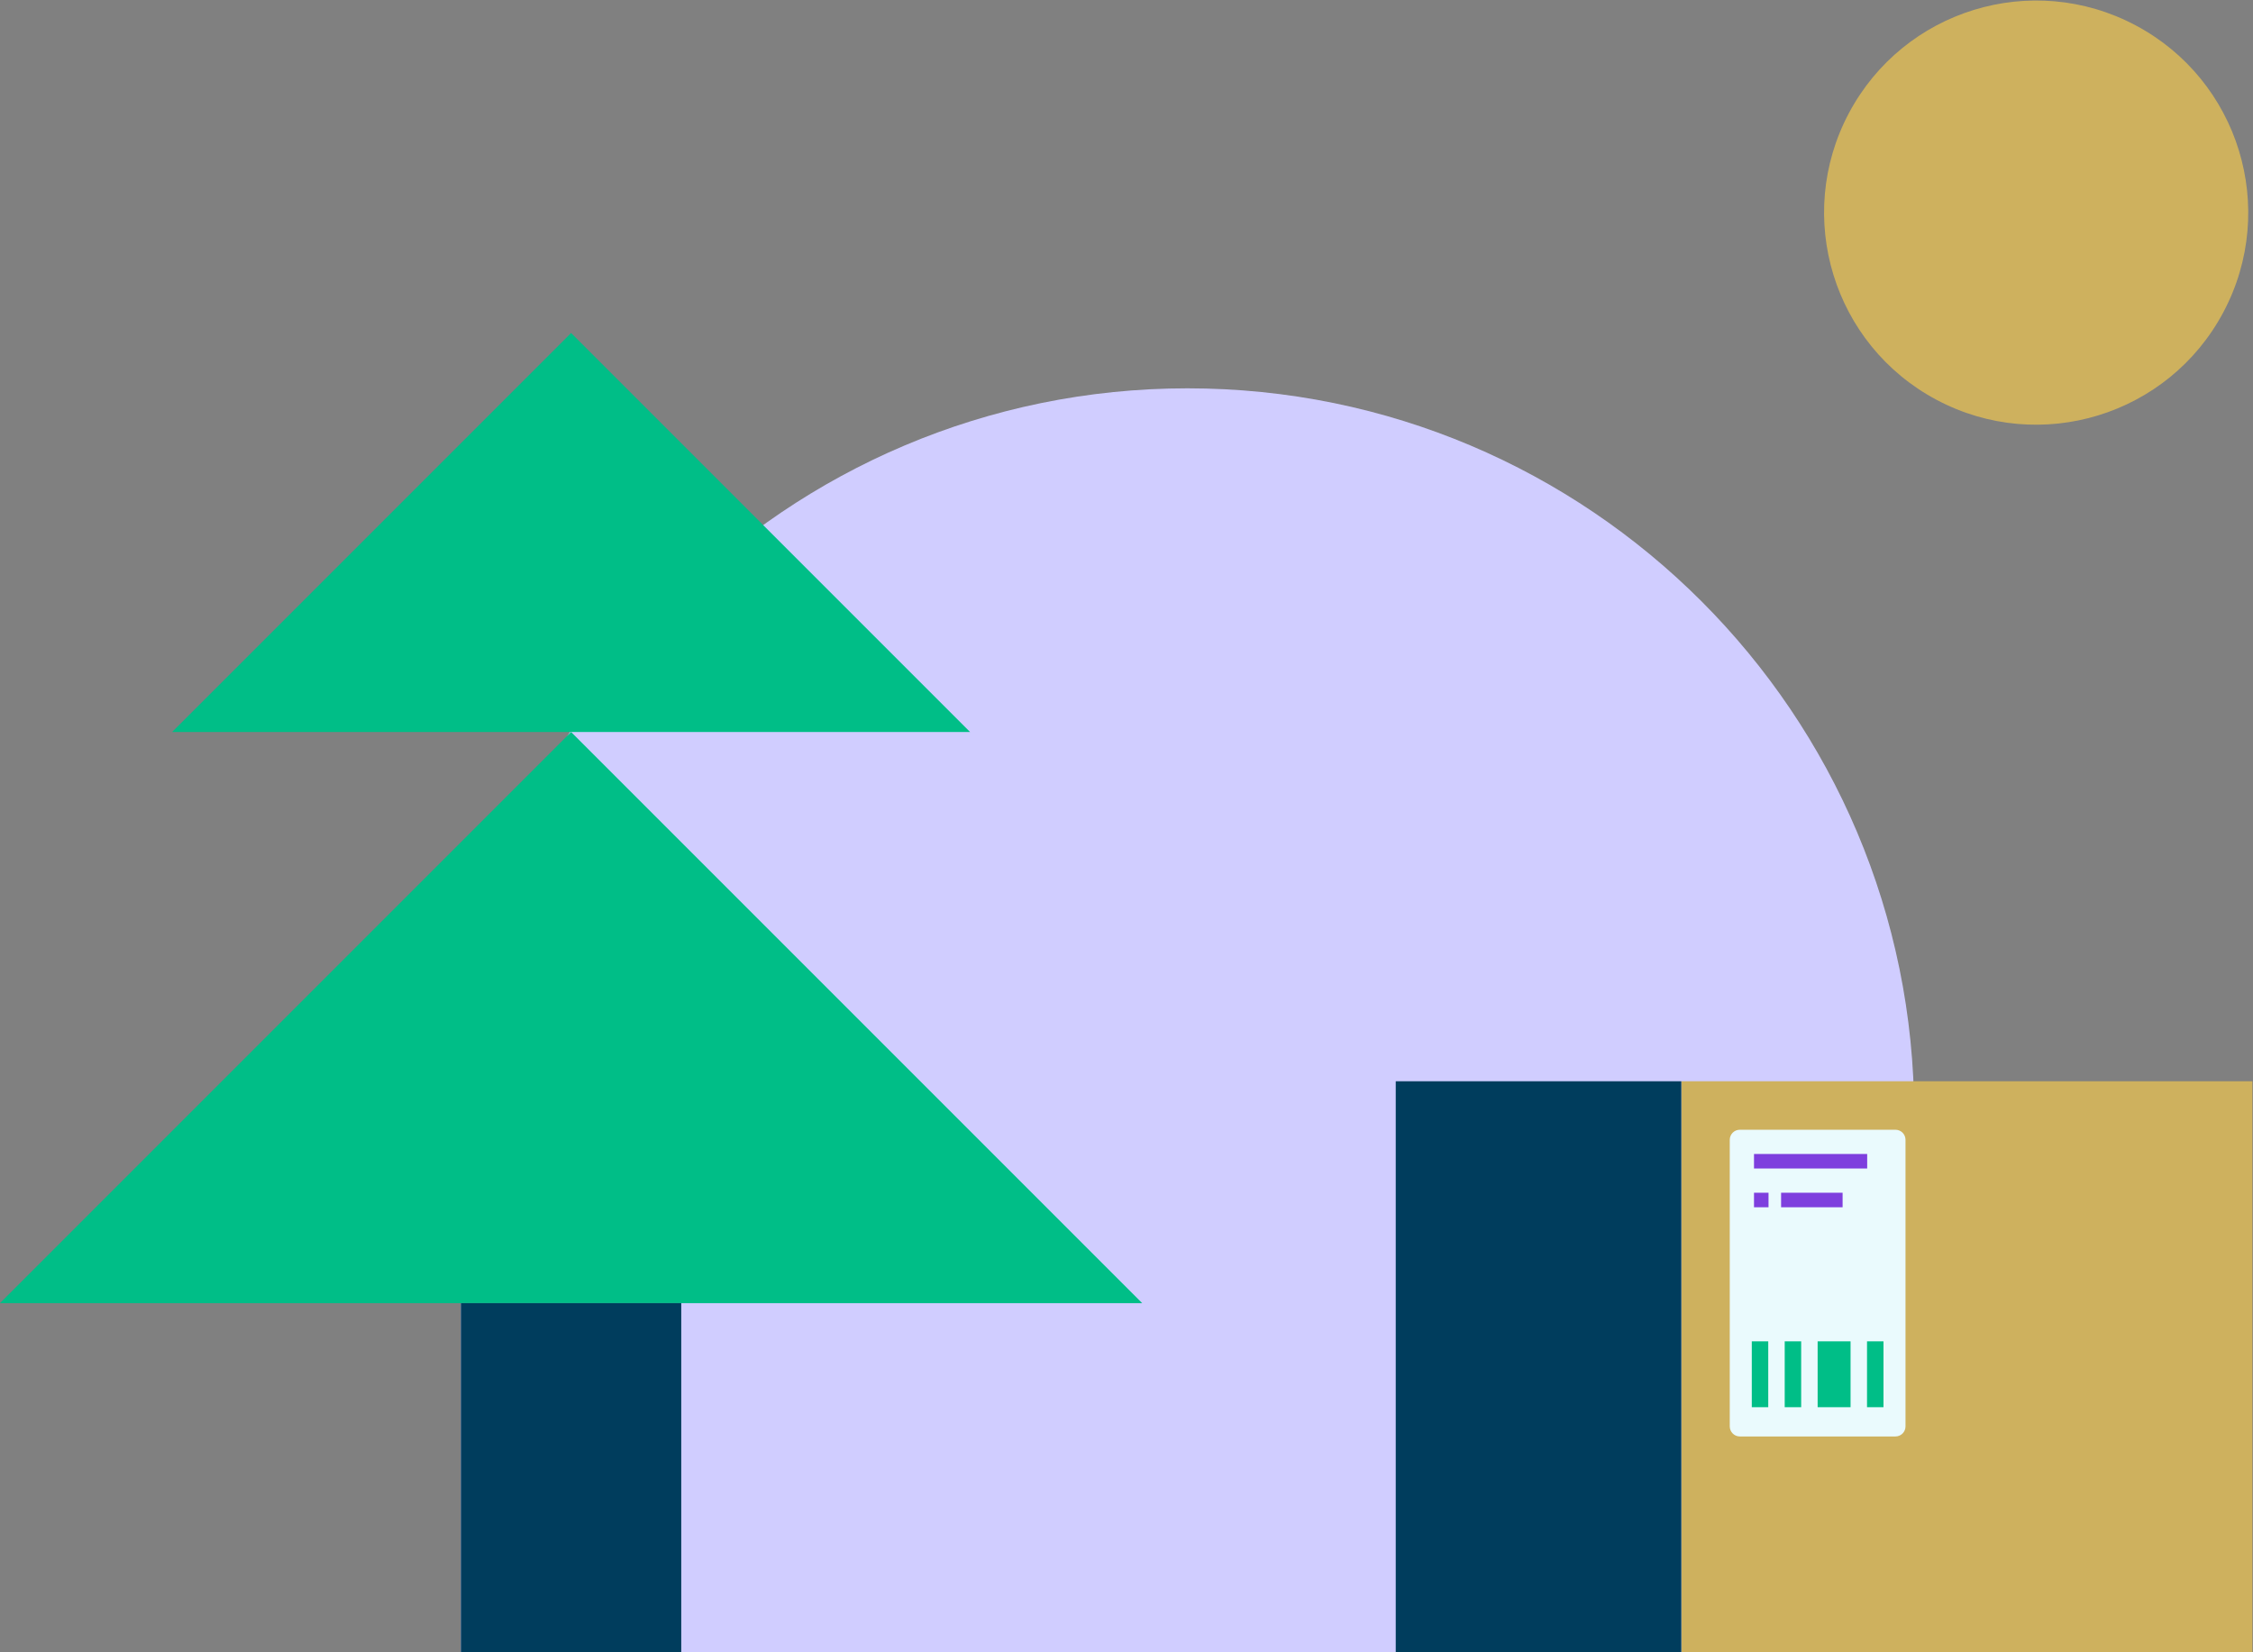
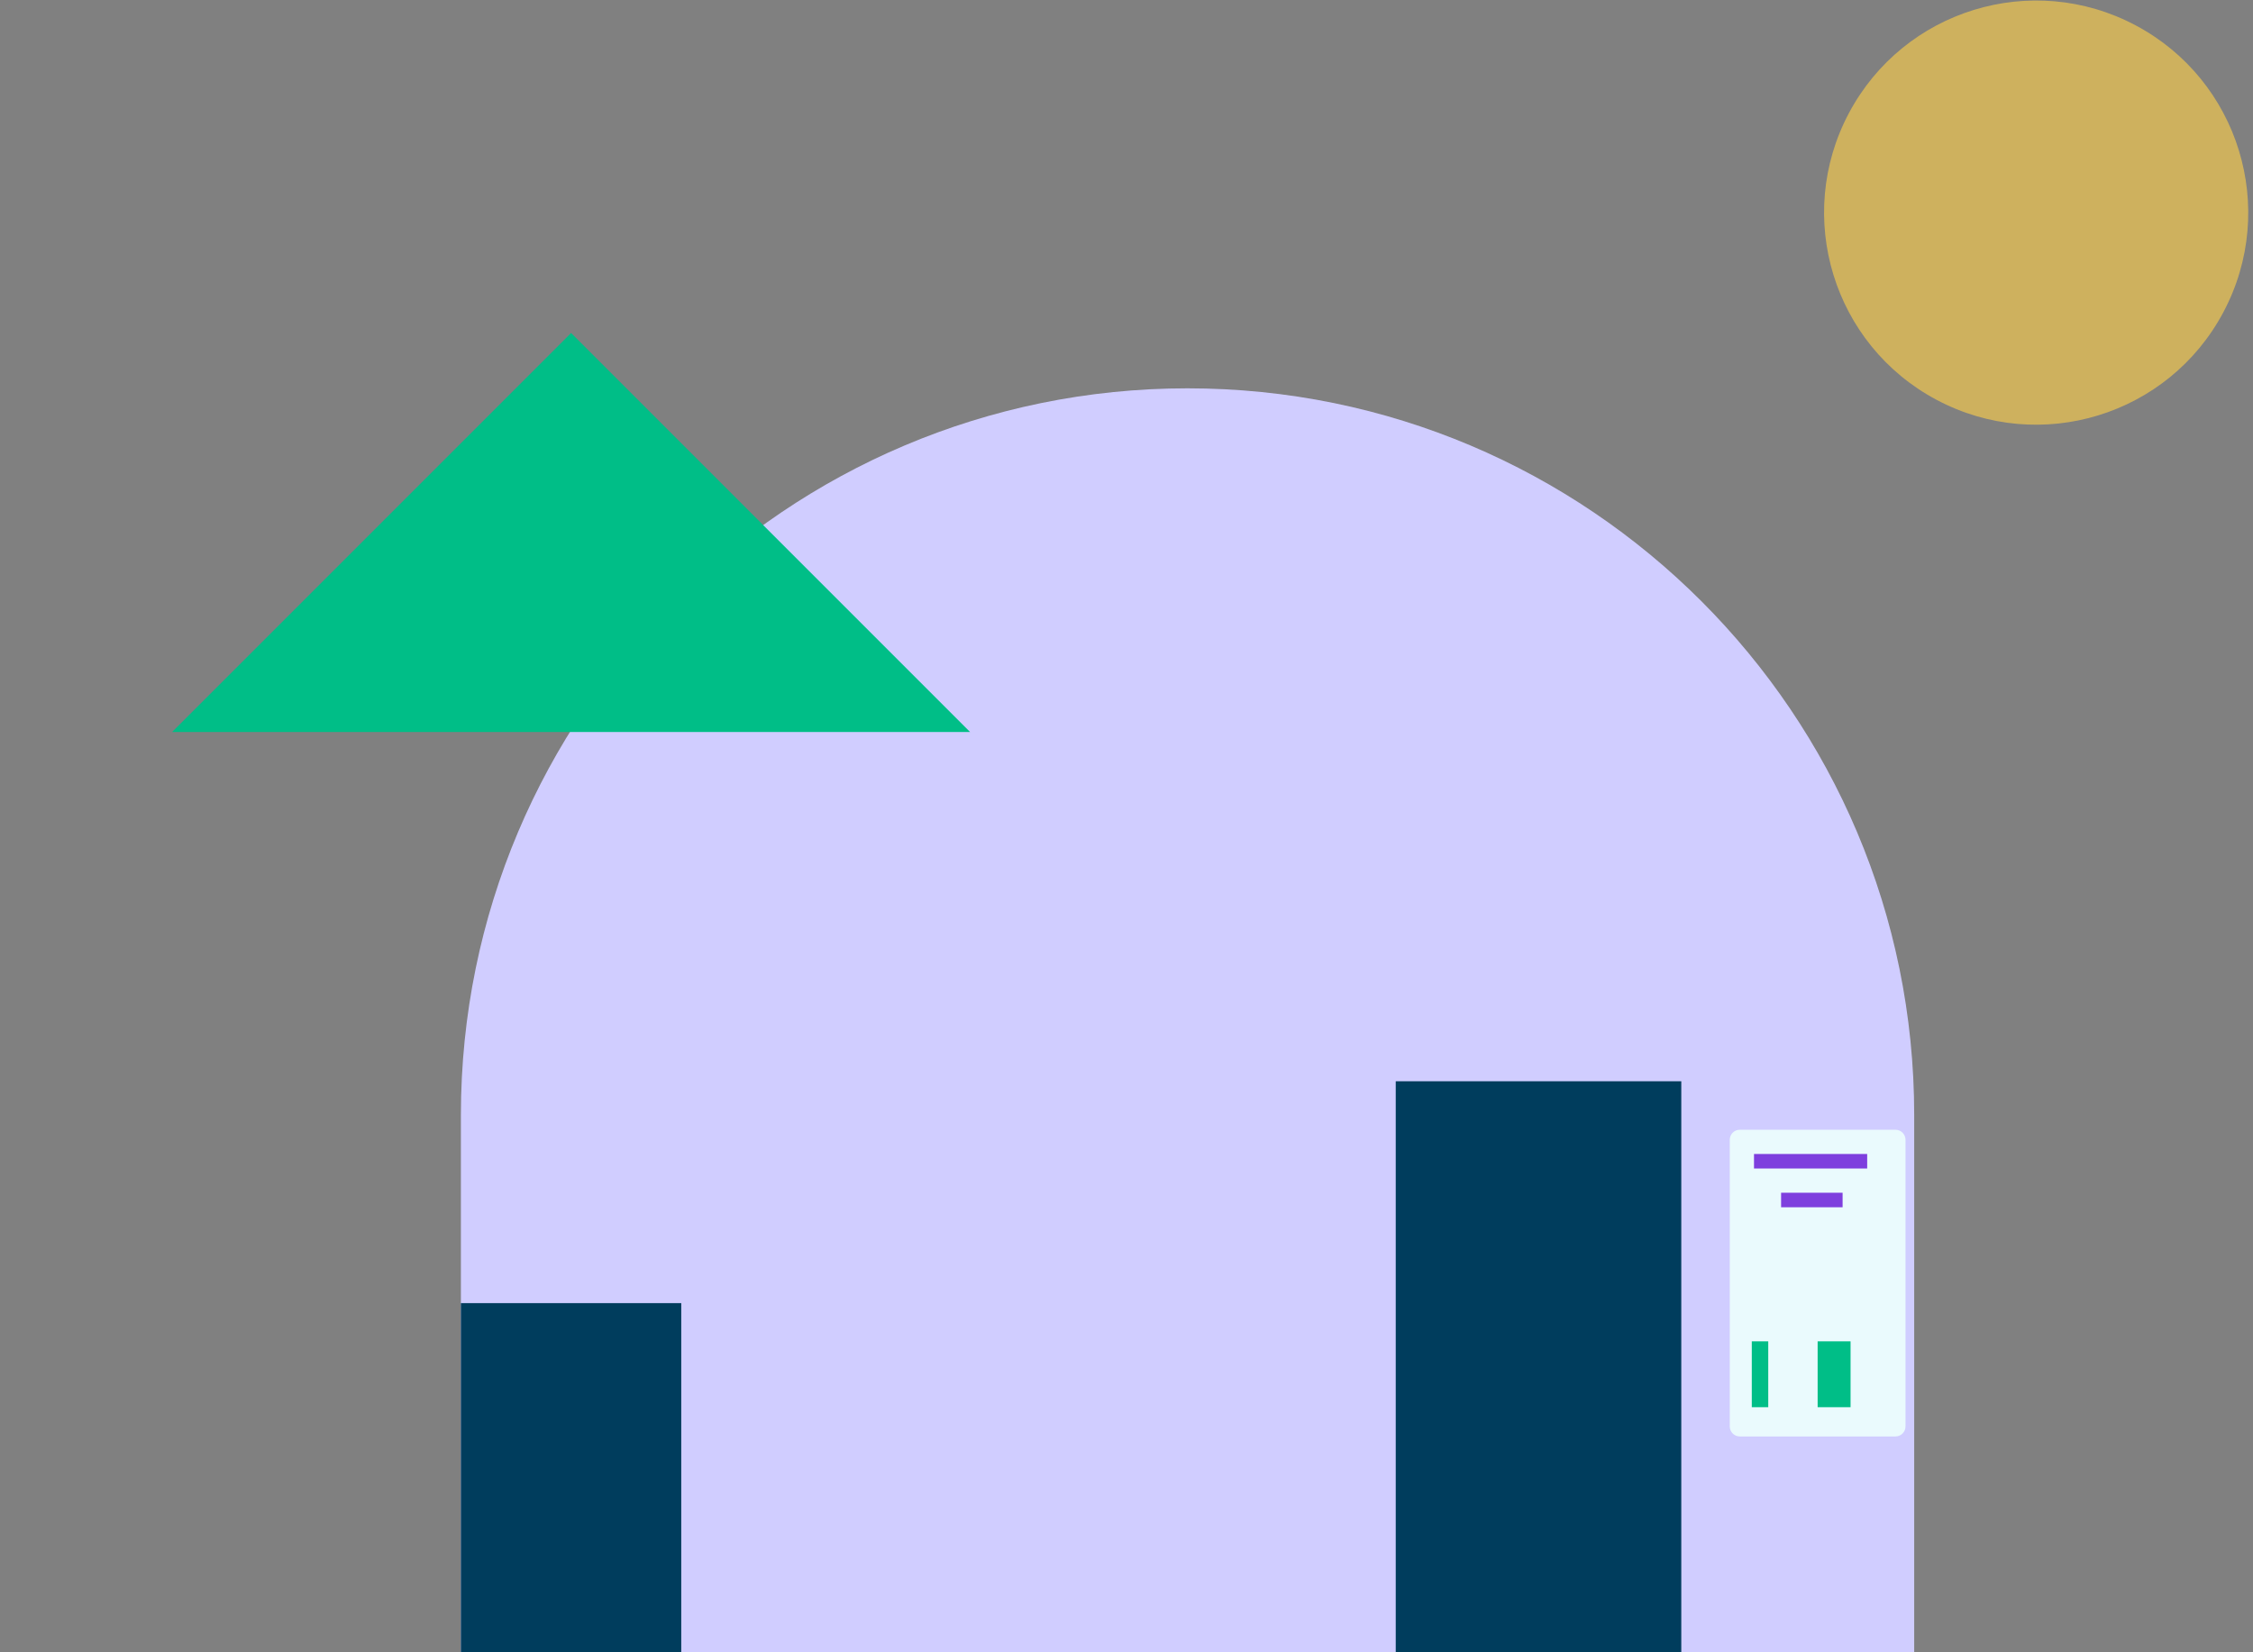
<svg xmlns="http://www.w3.org/2000/svg" xmlns:ns1="http://sodipodi.sourceforge.net/DTD/sodipodi-0.dtd" xmlns:ns2="http://www.inkscape.org/namespaces/inkscape" version="1.1" id="svg216" xml:space="preserve" width="480" height="352.001" viewBox="0 0 480 352.001" ns1:docname="packaging.svg" ns2:version="1.0.2 (e86c870879, 2021-01-15, custom)">
  <rect x="0" y="0" width="480" height="352.001" fill="#808080" stroke="none" />
  <defs id="defs220">
    <clipPath clipPathUnits="userSpaceOnUse" id="clipPath232">
      <path d="M 0,400 H 400 V 0 H 0 Z" id="path230" />
    </clipPath>
  </defs>
  <ns1:namedview pagecolor="#ffffff" bordercolor="#666666" borderopacity="1" objecttolerance="10" gridtolerance="10" guidetolerance="10" ns2:pageopacity="0" ns2:pageshadow="2" ns2:window-width="1920" ns2:window-height="1017" id="namedview218" showgrid="false" fit-margin-top="0" fit-margin-left="0" fit-margin-right="0" fit-margin-bottom="0" ns2:zoom="1.4718751" ns2:cx="239.99999" ns2:cy="176.00055" ns2:window-x="-8" ns2:window-y="-8" ns2:window-maximized="1" ns2:current-layer="g224" />
  <g id="g224" ns2:groupmode="layer" ns2:label="updated_icons" transform="matrix(1.333,0,0,-1.333,-26.667,442.667)">
    <g id="g226">
      <g id="g228" clip-path="url(#clipPath232)">
        <g id="g234" transform="translate(361.336,328.034)">
          <path d="m 0,0 c 16.531,-8.78 22.813,-29.298 14.033,-45.829 -8.78,-16.53 -29.298,-22.813 -45.828,-14.033 -16.531,8.78 -22.814,29.298 -14.034,45.829 C -37.049,2.497 -16.531,8.78 0,0" style="fill:#ceb15e;fill-opacity:1;fill-rule:nonzero;stroke:none" id="path236" />
        </g>
        <g id="g238" transform="translate(325.946,153.885)">
          <path d="M 0,0 V -85.884 H -232.277 V 0 c 0,64.136 52.002,116.138 116.139,116.138 C -51.991,116.138 0,64.134 0,0" style="fill:#d0cdff;fill-opacity:1;fill-rule:nonzero;stroke:none" id="path240" />
        </g>
        <g id="g242" transform="translate(20,123.82)">
-           <path d="M 0,0 91.279,91.279 182.558,0 Z" style="fill:#00be87;fill-opacity:1;fill-rule:nonzero;stroke:none" id="path244" />
-         </g>
+           </g>
        <g id="g246" transform="translate(47.516,215.102)">
          <path d="M 0,0 63.763,63.763 127.526,0 Z" style="fill:#00be87;fill-opacity:1;fill-rule:nonzero;stroke:none" id="path248" />
        </g>
-         <path d="M 380,159.279 H 288.721 V 68 H 380 Z" style="fill:#ceb15e;fill-opacity:1;fill-rule:nonzero;stroke:none" id="path250" />
        <path d="M 288.721,159.279 H 243.082 V 68 h 45.639 z" style="fill:#003d5d;fill-opacity:1;fill-rule:nonzero;stroke:none" id="path252" />
        <g id="g254" transform="translate(324.557,149.924)">
          <path d="m 0,0 v -45.804 c 0,-0.887 -0.72,-1.607 -1.607,-1.607 h -24.875 c -0.888,0 -1.607,0.72 -1.607,1.607 V 0 c 0,0.888 0.719,1.607 1.607,1.607 H -1.607 C -0.72,1.607 0,0.888 0,0" style="fill:#eafafd;fill-opacity:1;fill-rule:nonzero;stroke:none" id="path256" />
        </g>
        <path d="m 300.342,147.657 h 18.089 v -2.322 h -18.089 z" style="fill:#7e3fde;fill-opacity:1;fill-rule:nonzero;stroke:none" id="path258" />
        <path d="m 304.672,141.463 h 9.831 v -2.322 h -9.831 z" style="fill:#7e3fde;fill-opacity:1;fill-rule:nonzero;stroke:none" id="path260" />
-         <path d="m 300.342,141.463 h 2.322 v -2.322 h -2.322 z" style="fill:#7e3fde;fill-opacity:1;fill-rule:nonzero;stroke:none" id="path262" />
        <path d="m 299.988,117.713 h 2.631 v -10.524 h -2.631 z" style="fill:#00be87;fill-opacity:1;fill-rule:nonzero;stroke:none" id="path264" />
-         <path d="m 305.25,117.713 h 2.631 v -10.524 h -2.631 z" style="fill:#00be87;fill-opacity:1;fill-rule:nonzero;stroke:none" id="path266" />
        <path d="m 310.513,117.713 h 5.262 v -10.524 h -5.262 z" style="fill:#00be87;fill-opacity:1;fill-rule:nonzero;stroke:none" id="path268" />
-         <path d="m 318.406,117.713 h 2.631 v -10.524 h -2.631 z" style="fill:#00be87;fill-opacity:1;fill-rule:nonzero;stroke:none" id="path270" />
        <path d="M 128.889,123.821 H 93.669 V 68.002 h 35.22 z" style="fill:#003d5d;fill-opacity:1;fill-rule:nonzero;stroke:none" id="path272" />
      </g>
    </g>
  </g>
</svg>